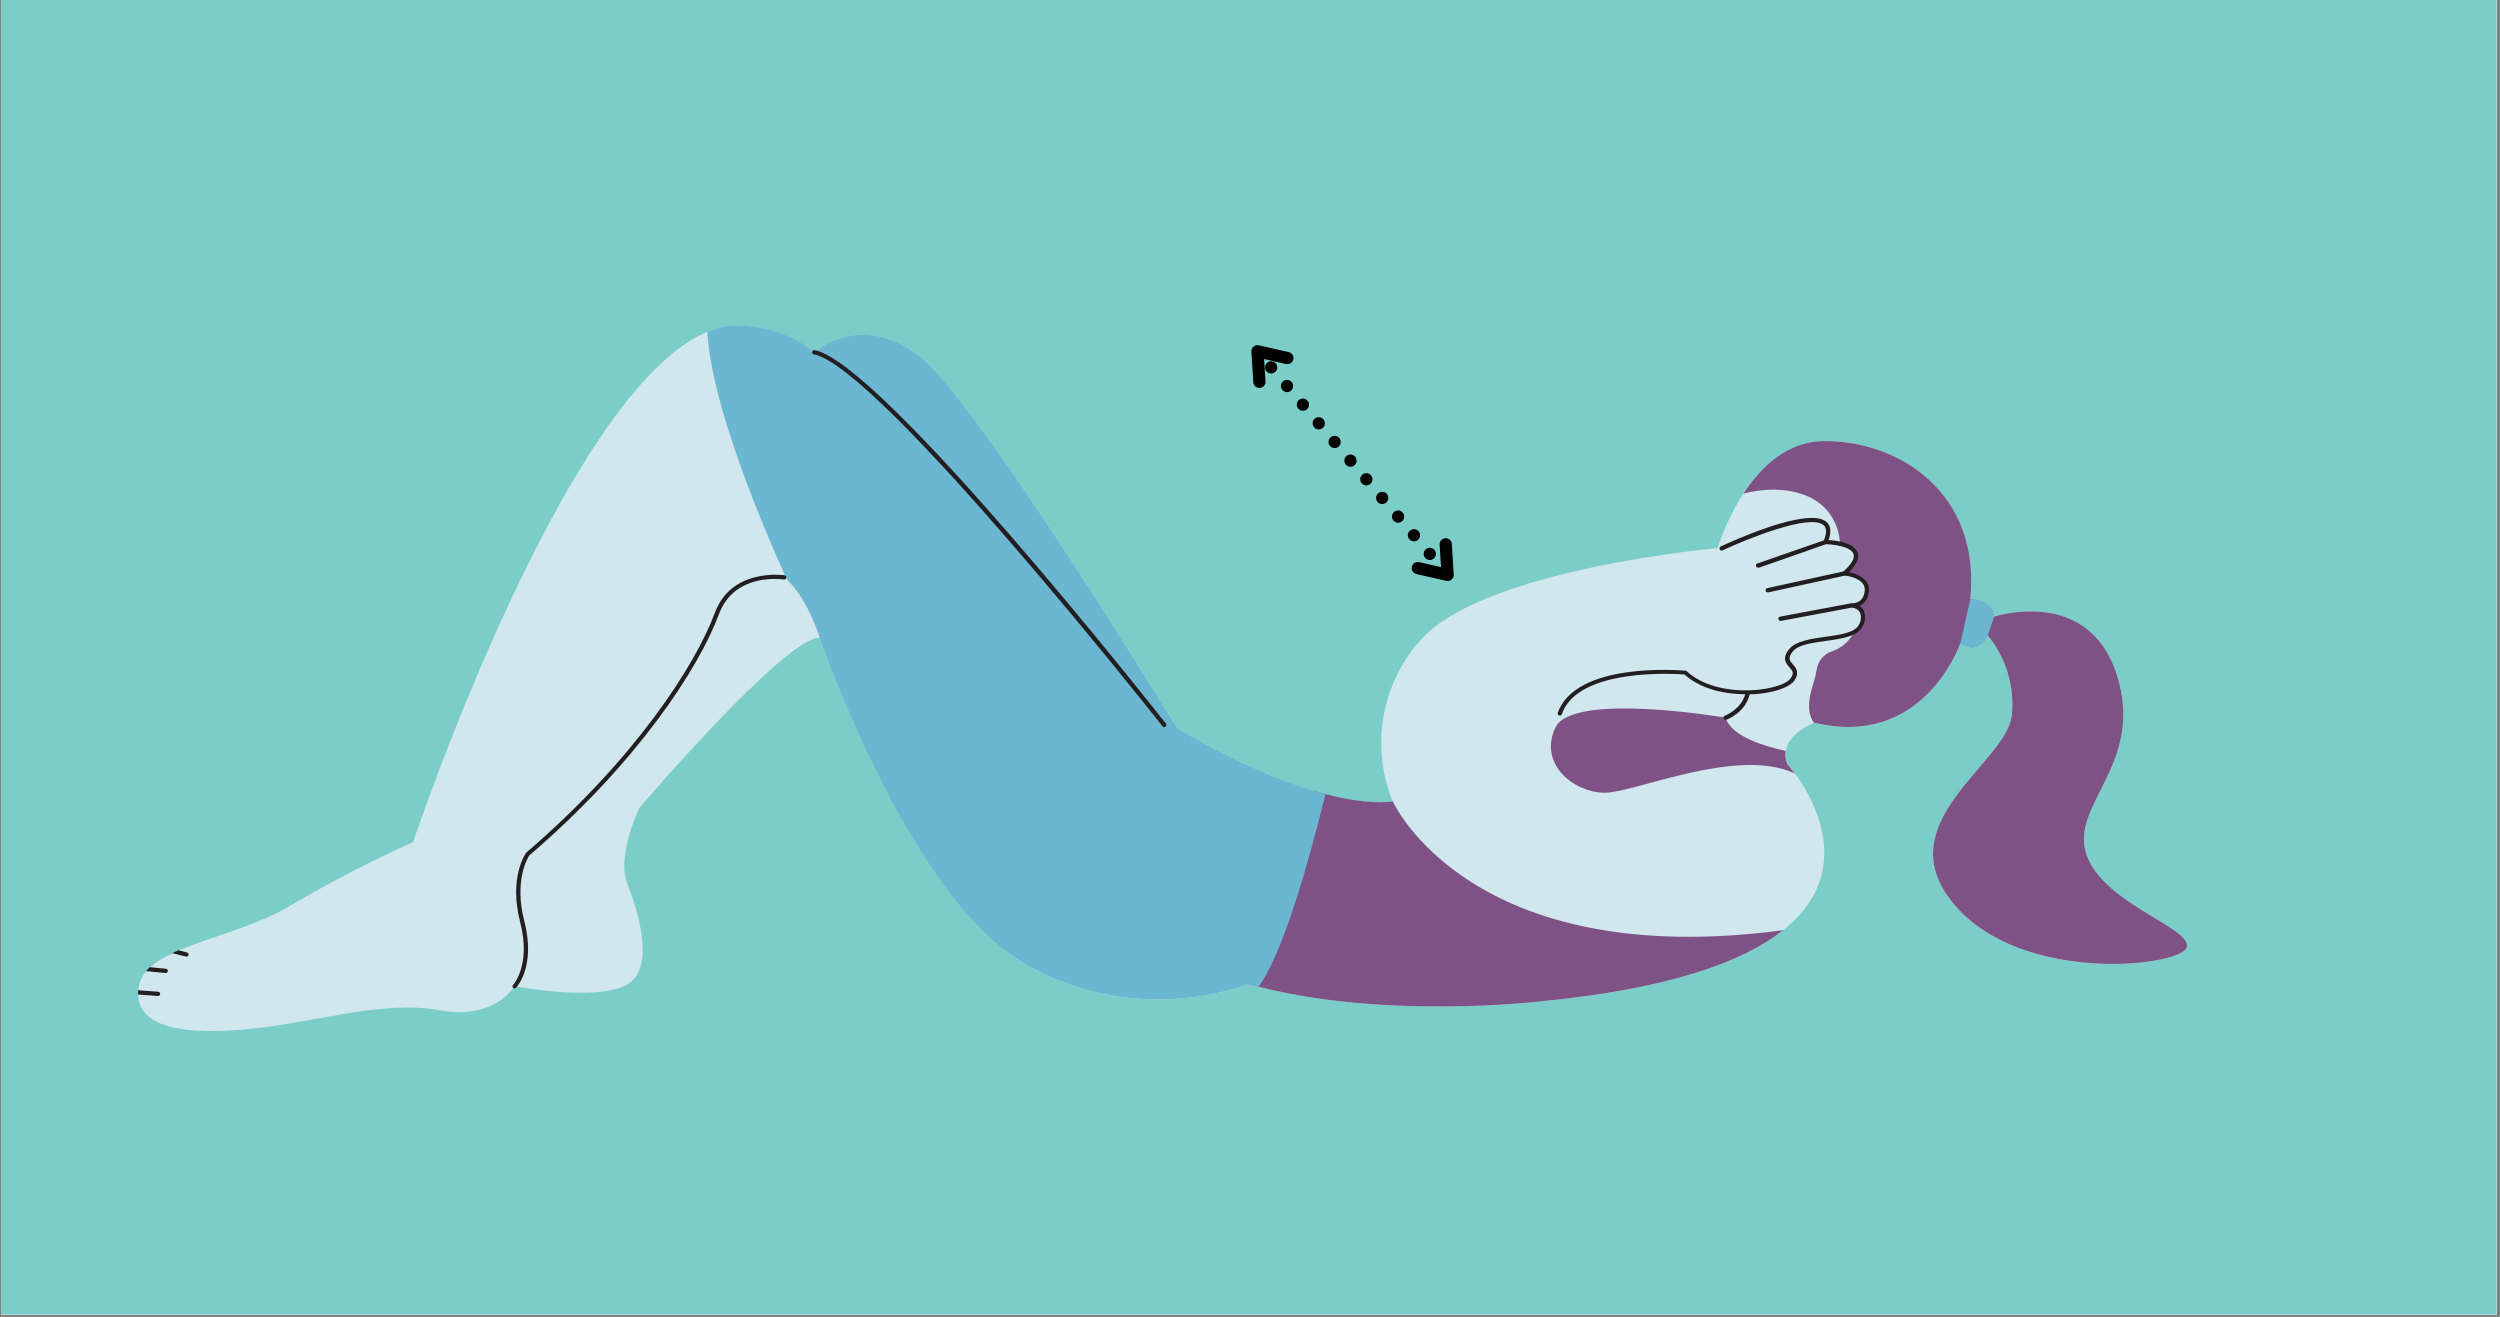
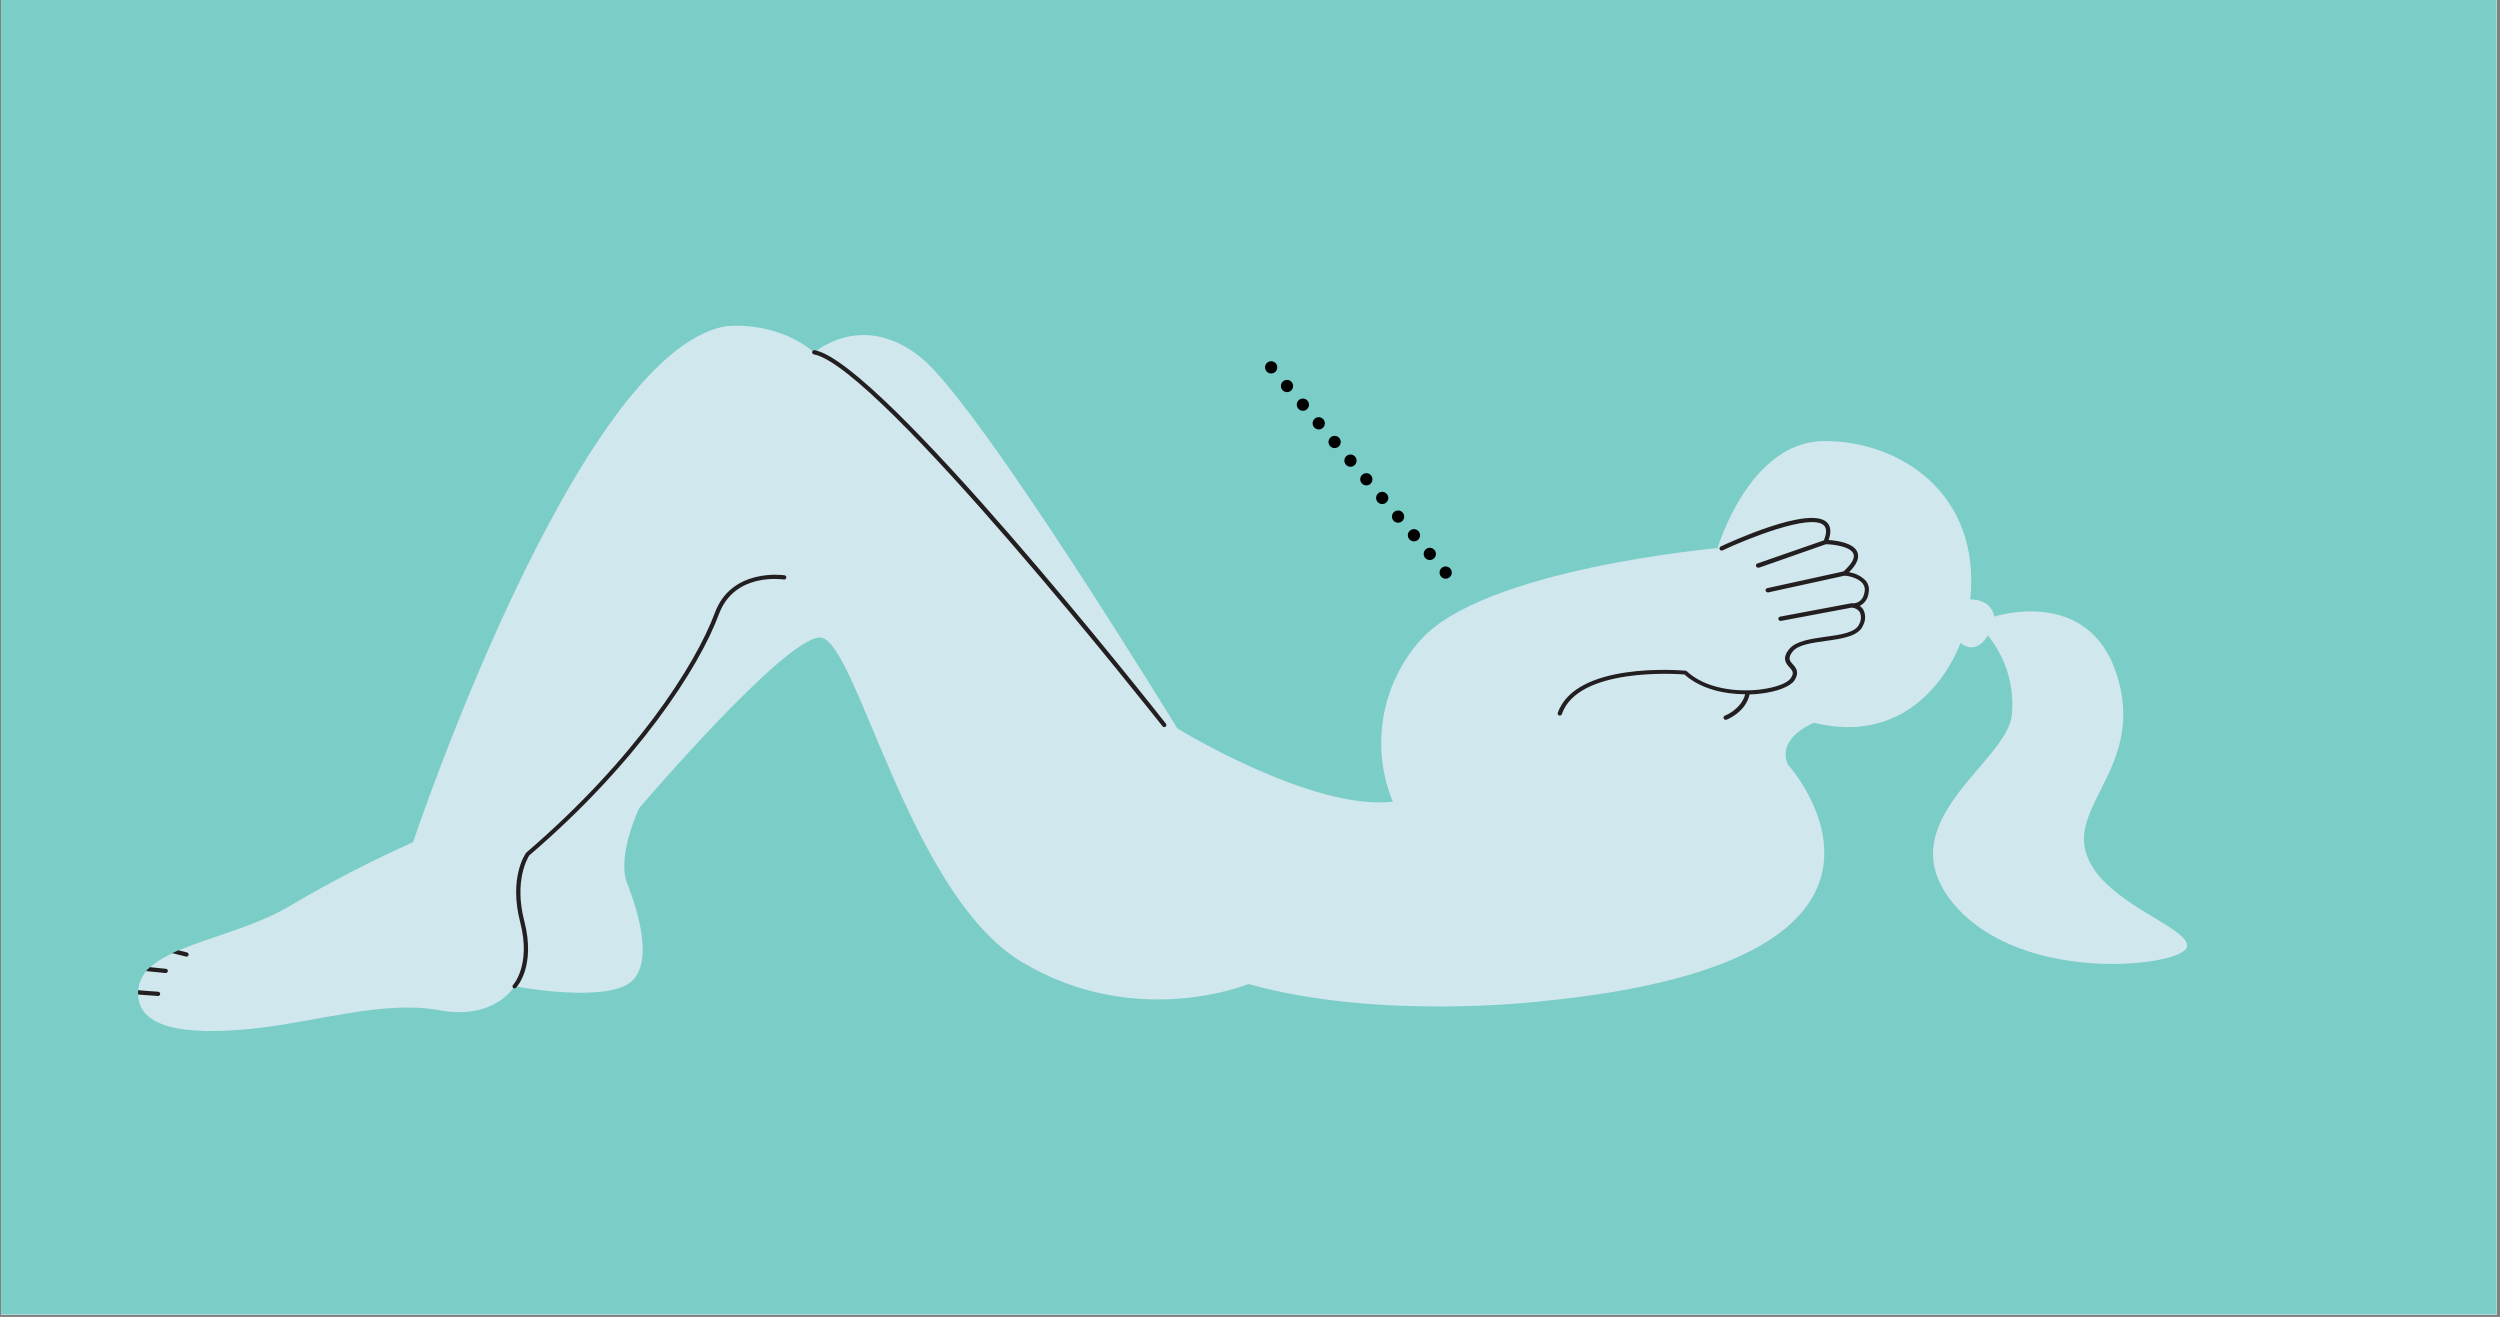
<svg xmlns="http://www.w3.org/2000/svg" width="532.5" zoomAndPan="magnify" viewBox="0 0 532.5 280.5" height="280.5" preserveAspectRatio="xMidYMid meet" version="1.0">
  <rect x="0" y="0" width="532.5" height="280.5" fill="#808080" stroke="none" />
  <defs>
    <clipPath id="clip-0">
      <path d="M 0.223 0 L 531.777 0 L 531.777 280 L 0.223 280 Z M 0.223 0 " clip-rule="nonzero" />
    </clipPath>
  </defs>
  <g clip-path="url(#clip-0)">
    <path fill="rgb(100%, 100%, 100%)" d="M 0.223 0 L 532.277 0 L 532.277 287.008 L 0.223 287.008 Z M 0.223 0 " fill-opacity="1" fill-rule="nonzero" />
    <path fill="rgb(100%, 100%, 100%)" d="M 0.223 0 L 532.277 0 L 532.277 280.266 L 0.223 280.266 Z M 0.223 0 " fill-opacity="1" fill-rule="nonzero" />
    <path fill="rgb(48.239%, 80.389%, 78.429%)" d="M 0.223 0 L 532.277 0 L 532.277 280.266 L 0.223 280.266 Z M 0.223 0 " fill-opacity="1" fill-rule="nonzero" />
  </g>
  <path fill="rgb(81.569%, 90.59%, 92.94%)" d="M 53.465 219.145 C 67.324 217.738 81.652 212.969 93.531 215.176 C 105.41 217.383 109.605 210.062 109.605 210.062 C 109.605 210.062 125.793 213.199 132.902 210.062 C 140.008 206.926 135.93 194.113 133.602 188.18 C 131.277 182.242 136.168 172.113 136.168 172.113 C 136.168 172.113 166.914 136.031 174.598 135.793 C 182.281 135.559 193.355 190.383 217.699 204.938 C 242.043 219.488 265.922 209.598 265.922 209.598 C 293.641 217.391 327.883 213.316 327.883 213.316 C 418.5 204.59 380.801 162.801 380.801 162.801 C 378.355 156.984 386.395 153.957 386.395 153.957 C 409.891 159.656 417.57 136.961 417.57 136.961 C 421.223 139.75 423.391 135.328 423.391 135.328 C 424.355 136.508 425.191 137.77 425.906 139.113 C 426.621 140.453 427.199 141.855 427.641 143.309 C 428.078 144.766 428.375 146.25 428.523 147.766 C 428.668 149.281 428.668 150.793 428.52 152.309 C 427.473 162.547 401.613 175.238 416.176 192.582 C 430.738 209.926 464.98 205.867 465.82 201.684 C 466.66 197.496 447.883 192.48 444.387 181.887 C 440.891 171.293 456.941 162.684 450.883 143.707 C 444.824 124.734 424.762 131.336 424.762 131.336 C 424.094 127.414 419.668 127.688 419.668 127.688 C 421.996 104.895 404.414 93.824 388.457 93.949 C 372.5 94.078 365.855 116.746 365.855 116.746 C 365.855 116.746 315.535 121.18 302.379 136.543 C 301.375 137.688 300.449 138.898 299.613 140.172 C 298.773 141.445 298.027 142.773 297.375 144.152 C 296.719 145.527 296.164 146.945 295.707 148.398 C 295.25 149.855 294.895 151.336 294.645 152.84 C 294.395 154.344 294.25 155.855 294.207 157.383 C 294.168 158.906 294.234 160.426 294.402 161.941 C 294.574 163.457 294.852 164.953 295.23 166.43 C 295.609 167.906 296.09 169.352 296.668 170.762 C 279.434 172.742 250.773 155.16 250.773 155.16 C 250.773 155.16 208.805 86.484 196.266 76.242 C 183.73 66.004 173.457 75.078 173.457 75.078 C 165.062 68.094 154.59 69.496 154.59 69.496 C 122.902 74.969 87.984 179.379 87.984 179.379 C 79.035 183.395 70.34 187.891 61.898 192.875 C 49.781 200.215 30.793 201.492 29.516 210.336 C 28.238 219.18 39.605 220.539 53.465 219.145 Z M 53.465 219.145 " fill-opacity="1" fill-rule="nonzero" />
-   <path fill="rgb(49.799%, 32.159%, 52.55%)" d="M 417.57 136.961 C 421.223 139.75 423.391 135.328 423.391 135.328 C 424.355 136.508 425.191 137.77 425.906 139.113 C 426.621 140.453 427.199 141.855 427.641 143.309 C 428.078 144.766 428.375 146.25 428.523 147.766 C 428.668 149.281 428.668 150.793 428.52 152.309 C 427.473 162.547 401.613 175.238 416.176 192.582 C 430.738 209.926 464.98 205.867 465.82 201.684 C 466.66 197.496 447.883 192.48 444.387 181.887 C 440.891 171.293 456.941 162.684 450.883 143.707 C 444.824 124.734 424.762 131.336 424.762 131.336 C 424.094 127.414 419.668 127.688 419.668 127.688 C 421.996 104.895 404.414 93.824 388.457 93.949 C 380.602 94.016 375.008 99.539 371.348 105.141 C 378.957 103.188 385.949 104.691 389.387 108.969 C 390.914 110.93 391.758 113.152 391.914 115.633 L 392.426 116.055 C 392.723 116.02 393.02 116.035 393.312 116.102 C 393.609 116.164 393.883 116.273 394.141 116.43 C 394.398 116.586 394.625 116.777 394.82 117.008 C 395.012 117.238 395.164 117.492 395.273 117.77 C 395.387 118.051 395.445 118.34 395.461 118.641 C 395.477 118.941 395.441 119.234 395.359 119.523 C 395.277 119.812 395.148 120.082 394.977 120.328 C 394.809 120.574 394.602 120.789 394.359 120.969 L 392.871 122.137 L 395.609 123.047 C 395.895 123.133 396.156 123.262 396.398 123.43 C 396.641 123.602 396.848 123.805 397.023 124.043 C 397.199 124.281 397.332 124.543 397.426 124.824 C 397.516 125.105 397.559 125.395 397.559 125.691 C 397.555 125.984 397.508 126.273 397.41 126.555 C 397.312 126.836 397.176 127.09 396.996 127.328 C 396.816 127.562 396.605 127.762 396.359 127.93 C 396.113 128.094 395.848 128.219 395.562 128.301 L 393.738 128.809 L 395.93 128.809 C 396.113 129.641 399.133 132.109 394.844 134.754 C 394.352 135.715 393.691 136.539 392.867 137.234 C 392.043 137.93 391.117 138.441 390.09 138.766 C 389.254 139.07 388.551 139.57 387.992 140.262 C 387.43 140.953 387.086 141.742 386.961 142.625 C 386.797 143.609 386.562 144.582 386.258 145.531 C 384.559 150.637 385.582 152.891 386.375 153.922 C 409.891 159.656 417.57 136.961 417.57 136.961 Z M 265.922 209.598 C 293.641 217.391 327.883 213.316 327.883 213.316 C 355.645 210.645 371.348 204.863 379.789 198.137 C 313 207.035 296.668 170.715 296.668 170.715 C 291.695 171.281 285.785 170.223 279.871 168.438 C 280.344 180.289 265.922 209.598 265.922 209.598 Z M 341.785 168.855 C 335.09 168.793 327.652 162.648 331.305 154.961 C 334.953 147.273 367.562 152.863 367.562 152.863 C 368.711 156.91 376.094 159.027 380.336 159.93 C 380.195 160.926 380.328 161.883 380.738 162.801 C 380.738 162.801 381.375 163.504 382.281 164.746 C 370.016 158.98 348.074 168.91 341.785 168.855 Z M 341.785 168.855 " fill-opacity="1" fill-rule="nonzero" />
-   <path fill="rgb(41.959%, 71.37%, 81.96%)" d="M 419.668 127.688 L 417.57 137.008 C 421.223 139.797 423.391 135.375 423.391 135.375 L 424.762 131.336 C 424.094 127.414 419.668 127.688 419.668 127.688 Z M 167.691 123.574 C 167.691 123.574 151.75 89.773 150.656 70.691 C 151.914 70.129 153.219 69.715 154.57 69.449 C 154.57 69.449 165.043 68.047 173.438 75.031 C 173.438 75.031 183.684 65.957 196.25 76.199 C 208.812 86.438 250.758 155.117 250.758 155.117 C 250.758 155.117 266.914 165.074 282.324 169.141 C 278.82 183.445 273.402 202.711 268.117 210.172 L 265.922 209.586 C 265.922 209.586 242.043 219.48 217.699 204.93 C 193.355 190.375 174.598 135.785 174.598 135.785 C 173.328 132.012 171.184 126.941 167.691 123.531 Z M 167.691 123.574 " fill-opacity="1" fill-rule="nonzero" />
  <path fill="rgb(13.73%, 12.16%, 12.549%)" d="M 40.164 203.414 C 40.191 203.293 40.172 203.18 40.109 203.07 C 40.043 202.965 39.949 202.898 39.824 202.867 L 38 202.41 C 37.547 202.602 37.09 202.812 36.66 203.012 L 39.605 203.75 L 39.727 203.75 C 39.957 203.75 40.102 203.637 40.164 203.414 Z M 29.406 210.918 L 33.695 211.238 C 33.82 211.246 33.926 211.297 34.008 211.391 C 34.09 211.484 34.125 211.598 34.113 211.723 C 34.105 211.84 34.062 211.941 33.977 212.023 C 33.891 212.105 33.785 212.148 33.668 212.148 L 29.414 211.84 C 29.395 211.531 29.391 211.227 29.406 210.918 Z M 35.746 206.844 C 35.734 206.961 35.688 207.059 35.598 207.137 C 35.512 207.215 35.41 207.254 35.293 207.254 L 35.246 207.254 L 31.113 206.844 C 31.363 206.547 31.633 206.27 31.914 206.004 L 35.336 206.352 C 35.461 206.359 35.566 206.414 35.645 206.512 C 35.727 206.605 35.762 206.719 35.746 206.844 Z M 247.625 154.707 C 247.023 153.938 187.234 78.113 173.348 75.477 C 173.223 75.457 173.125 75.395 173.055 75.289 C 172.984 75.188 172.965 75.07 172.992 74.949 C 173.016 74.824 173.078 74.73 173.18 74.656 C 173.285 74.586 173.398 74.562 173.52 74.586 C 187.734 77.266 245.875 151.004 248.34 154.141 C 248.414 154.238 248.449 154.352 248.434 154.473 C 248.418 154.598 248.363 154.699 248.266 154.777 C 248.184 154.844 248.09 154.879 247.98 154.879 C 247.836 154.879 247.715 154.82 247.625 154.707 Z M 109.605 210.516 C 109.734 210.512 109.844 210.465 109.934 210.371 C 110.109 210.188 114.16 205.812 111.68 196.211 C 109.434 187.566 112.426 182.688 112.746 182.195 C 135.82 162.445 148.922 142.188 153.129 130.832 C 156.457 121.844 166.652 123.41 167.008 123.438 C 167.133 123.445 167.242 123.406 167.336 123.324 C 167.43 123.238 167.48 123.137 167.488 123.012 C 167.5 122.887 167.465 122.777 167.383 122.68 C 167.301 122.586 167.195 122.535 167.07 122.527 C 166.969 122.527 155.848 120.879 152.27 130.516 C 148.102 141.777 135.082 161.898 112.125 181.578 L 112.051 181.66 C 111.898 181.867 108.34 186.945 110.812 196.477 C 113.156 205.512 109.332 209.742 109.289 209.789 C 109.199 209.875 109.156 209.984 109.156 210.105 C 109.156 210.23 109.199 210.336 109.289 210.426 C 109.383 210.5 109.488 210.531 109.605 210.516 Z M 332.105 152.406 C 332.156 152.418 332.203 152.418 332.254 152.406 C 332.473 152.41 332.613 152.305 332.68 152.098 C 336.094 142.188 356.805 143.508 358.793 143.664 C 362.215 146.754 367.27 147.859 371.73 147.875 C 370.875 151.078 367.445 152.434 367.406 152.434 C 367.289 152.477 367.203 152.555 367.148 152.672 C 367.098 152.785 367.09 152.898 367.133 153.02 C 367.211 153.211 367.355 153.309 367.562 153.309 C 367.617 153.32 367.672 153.32 367.727 153.309 C 367.891 153.246 371.812 151.734 372.672 147.902 C 373.492 147.902 374.277 147.848 375.027 147.738 C 378.602 147.309 381.359 146.227 382.234 144.914 C 383.363 143.199 382.5 142.176 381.859 141.484 C 381.223 140.789 380.711 140.172 381.859 138.75 C 383.008 137.324 385.992 136.926 388.867 136.523 C 392.336 136.039 395.918 135.547 396.84 133.195 C 397.125 132.66 397.27 132.09 397.27 131.48 C 397.27 130.875 397.125 130.305 396.84 129.766 C 396.648 129.488 396.414 129.254 396.129 129.066 C 396.672 128.781 397.113 128.387 397.453 127.875 C 397.789 127.363 397.98 126.805 398.027 126.191 C 398.203 125.273 398.004 124.449 397.426 123.711 C 396.438 122.699 395.242 122.094 393.84 121.891 C 395.5 120.211 396.086 118.844 395.645 117.66 C 394.879 115.59 391.086 115.125 389.496 115.023 C 390.09 113.328 389.961 112.059 389.121 111.25 C 385.398 107.676 368.438 115.496 366.512 116.398 C 366.398 116.453 366.32 116.539 366.277 116.66 C 366.234 116.781 366.238 116.895 366.293 117.012 C 366.348 117.125 366.434 117.203 366.555 117.246 C 366.672 117.289 366.789 117.285 366.906 117.23 C 371.969 114.84 385.719 109.25 388.484 111.906 C 389.105 112.496 389.105 113.574 388.484 115.098 L 374.395 119.992 C 374.27 120.012 374.172 120.074 374.094 120.18 C 374.02 120.281 373.992 120.395 374.016 120.52 C 374.035 120.648 374.094 120.746 374.199 120.82 C 374.301 120.898 374.418 120.926 374.543 120.906 C 374.594 120.914 374.645 120.914 374.699 120.906 L 388.914 115.926 C 390.418 115.926 394.203 116.391 394.797 117.988 C 395.125 118.898 394.379 120.164 392.664 121.715 L 376.477 125.262 C 376.352 125.277 376.246 125.332 376.168 125.43 C 376.086 125.527 376.055 125.637 376.066 125.766 C 376.078 125.891 376.133 125.992 376.23 126.074 C 376.328 126.152 376.441 126.188 376.566 126.176 L 376.668 126.176 L 392.91 122.617 C 393.309 122.617 395.719 122.965 396.742 124.27 C 397.152 124.793 397.293 125.383 397.16 126.039 C 396.785 128.418 395.07 128.527 394.57 128.5 L 394.406 128.5 C 394.371 128.496 394.34 128.496 394.305 128.5 L 379.203 131.336 C 379.078 131.348 378.977 131.402 378.895 131.496 C 378.812 131.594 378.777 131.707 378.789 131.832 C 378.801 131.957 378.855 132.062 378.953 132.145 C 379.051 132.223 379.16 132.258 379.285 132.246 L 379.379 132.246 L 394.422 129.422 C 395.121 129.473 395.684 129.777 396.113 130.332 C 396.305 130.746 396.391 131.18 396.375 131.633 C 396.359 132.09 396.242 132.516 396.02 132.914 C 395.289 134.738 391.969 135.23 388.723 135.648 C 385.672 136.078 382.527 136.559 381.141 138.203 C 379.461 140.227 380.418 141.32 381.141 142.121 C 381.859 142.926 382.188 143.316 381.43 144.449 C 380.672 145.578 378.09 146.48 374.879 146.871 C 370 147.457 363.328 146.734 359.258 142.961 L 359.141 142.859 L 358.984 142.859 C 358.074 142.777 335.582 140.863 331.785 151.898 C 331.77 152.008 331.793 152.113 331.852 152.211 C 331.914 152.309 331.996 152.371 332.105 152.406 Z M 332.105 152.406 " fill-opacity="1" fill-rule="nonzero" />
  <path fill="rgb(0%, 0%, 0%)" d="M 307.082 120.961 C 307.215 120.852 307.359 120.77 307.527 120.715 C 307.691 120.66 307.859 120.641 308.031 120.656 C 308.203 120.672 308.367 120.719 308.52 120.797 C 308.672 120.875 308.805 120.98 308.918 121.113 C 309.031 121.242 309.113 121.391 309.168 121.555 C 309.219 121.719 309.238 121.891 309.227 122.062 C 309.211 122.234 309.164 122.398 309.086 122.551 C 309.008 122.703 308.902 122.836 308.77 122.949 C 308.641 123.062 308.492 123.145 308.328 123.195 C 308.164 123.25 307.996 123.27 307.82 123.254 C 307.648 123.242 307.488 123.195 307.332 123.113 C 307.18 123.035 307.047 122.93 306.934 122.801 C 306.82 122.668 306.738 122.52 306.688 122.355 C 306.633 122.191 306.613 122.023 306.629 121.848 C 306.641 121.676 306.688 121.516 306.766 121.359 C 306.844 121.207 306.949 121.074 307.082 120.961 Z M 303.703 116.988 C 303.836 116.875 303.98 116.793 304.148 116.742 C 304.312 116.688 304.48 116.668 304.652 116.684 C 304.824 116.695 304.988 116.742 305.141 116.82 C 305.293 116.902 305.426 117.008 305.539 117.137 C 305.652 117.27 305.734 117.418 305.789 117.582 C 305.84 117.746 305.859 117.914 305.848 118.086 C 305.832 118.262 305.785 118.422 305.707 118.578 C 305.629 118.73 305.523 118.863 305.391 118.977 C 305.262 119.086 305.113 119.168 304.949 119.223 C 304.785 119.273 304.617 119.293 304.441 119.281 C 304.27 119.266 304.109 119.219 303.953 119.141 C 303.801 119.062 303.668 118.957 303.555 118.824 C 303.441 118.695 303.359 118.547 303.309 118.383 C 303.254 118.215 303.234 118.047 303.25 117.875 C 303.262 117.703 303.309 117.539 303.387 117.387 C 303.465 117.234 303.57 117.102 303.703 116.988 Z M 300.324 113.016 C 300.453 112.902 300.602 112.82 300.766 112.766 C 300.934 112.715 301.102 112.695 301.273 112.707 C 301.445 112.723 301.609 112.77 301.762 112.848 C 301.914 112.926 302.047 113.031 302.16 113.164 C 302.273 113.297 302.355 113.445 302.406 113.609 C 302.461 113.773 302.48 113.941 302.469 114.113 C 302.453 114.285 302.406 114.449 302.328 114.602 C 302.25 114.758 302.145 114.891 302.012 115 C 301.883 115.113 301.734 115.195 301.57 115.25 C 301.406 115.301 301.234 115.32 301.062 115.309 C 300.891 115.293 300.73 115.246 300.574 115.168 C 300.422 115.09 300.289 114.984 300.176 114.852 C 300.062 114.719 299.98 114.57 299.93 114.406 C 299.875 114.242 299.855 114.074 299.871 113.902 C 299.883 113.73 299.93 113.566 300.008 113.414 C 300.086 113.258 300.191 113.125 300.324 113.016 Z M 296.945 109.039 C 297.074 108.93 297.223 108.848 297.387 108.793 C 297.555 108.742 297.723 108.723 297.895 108.734 C 298.066 108.75 298.23 108.797 298.383 108.875 C 298.535 108.953 298.668 109.059 298.781 109.191 C 298.895 109.324 298.977 109.469 299.027 109.637 C 299.082 109.801 299.102 109.969 299.09 110.141 C 299.074 110.312 299.027 110.477 298.949 110.629 C 298.871 110.781 298.766 110.914 298.633 111.027 C 298.504 111.141 298.355 111.223 298.191 111.273 C 298.027 111.328 297.855 111.348 297.684 111.332 C 297.512 111.32 297.352 111.273 297.195 111.195 C 297.043 111.113 296.91 111.012 296.797 110.879 C 296.684 110.746 296.602 110.598 296.551 110.434 C 296.496 110.27 296.477 110.102 296.488 109.93 C 296.504 109.758 296.551 109.594 296.629 109.441 C 296.707 109.285 296.812 109.152 296.945 109.039 Z M 293.566 105.066 C 293.695 104.957 293.844 104.871 294.008 104.82 C 294.172 104.766 294.344 104.746 294.516 104.762 C 294.688 104.777 294.848 104.82 295.004 104.902 C 295.156 104.98 295.289 105.086 295.402 105.219 C 295.516 105.348 295.598 105.496 295.648 105.66 C 295.703 105.824 295.723 105.996 295.707 106.168 C 295.695 106.34 295.648 106.5 295.57 106.656 C 295.492 106.809 295.387 106.941 295.254 107.055 C 295.125 107.168 294.977 107.25 294.812 107.301 C 294.645 107.355 294.477 107.375 294.305 107.359 C 294.133 107.348 293.969 107.301 293.816 107.219 C 293.664 107.141 293.531 107.035 293.418 106.906 C 293.305 106.773 293.223 106.625 293.172 106.461 C 293.117 106.297 293.098 106.129 293.109 105.953 C 293.125 105.781 293.172 105.621 293.25 105.465 C 293.328 105.312 293.434 105.18 293.566 105.066 Z M 290.188 101.094 C 290.316 100.98 290.465 100.898 290.629 100.848 C 290.793 100.793 290.965 100.773 291.137 100.789 C 291.309 100.801 291.469 100.848 291.625 100.926 C 291.777 101.008 291.91 101.113 292.023 101.242 C 292.137 101.375 292.219 101.523 292.27 101.688 C 292.324 101.852 292.344 102.02 292.328 102.191 C 292.316 102.363 292.27 102.527 292.191 102.684 C 292.113 102.836 292.008 102.969 291.875 103.082 C 291.746 103.191 291.598 103.273 291.434 103.328 C 291.266 103.379 291.098 103.398 290.926 103.387 C 290.754 103.371 290.59 103.324 290.438 103.246 C 290.285 103.168 290.152 103.062 290.039 102.93 C 289.926 102.801 289.844 102.652 289.793 102.488 C 289.738 102.32 289.719 102.152 289.73 101.98 C 289.746 101.809 289.793 101.645 289.871 101.492 C 289.949 101.34 290.055 101.207 290.188 101.094 Z M 286.809 97.121 C 286.938 97.008 287.086 96.926 287.25 96.871 C 287.414 96.82 287.582 96.801 287.758 96.812 C 287.93 96.828 288.09 96.875 288.246 96.953 C 288.398 97.031 288.531 97.137 288.645 97.27 C 288.758 97.402 288.84 97.551 288.891 97.715 C 288.945 97.879 288.965 98.047 288.949 98.219 C 288.938 98.391 288.891 98.555 288.812 98.707 C 288.734 98.863 288.629 98.996 288.496 99.105 C 288.363 99.219 288.219 99.301 288.051 99.355 C 287.887 99.406 287.719 99.426 287.547 99.414 C 287.375 99.398 287.211 99.352 287.059 99.273 C 286.906 99.195 286.773 99.09 286.66 98.957 C 286.547 98.824 286.465 98.676 286.41 98.512 C 286.359 98.348 286.34 98.18 286.352 98.008 C 286.367 97.836 286.414 97.672 286.492 97.52 C 286.57 97.363 286.676 97.23 286.809 97.121 Z M 283.43 93.145 C 283.559 93.035 283.707 92.953 283.871 92.898 C 284.035 92.848 284.203 92.828 284.379 92.84 C 284.551 92.855 284.711 92.902 284.867 92.98 C 285.02 93.059 285.152 93.164 285.266 93.297 C 285.379 93.43 285.461 93.574 285.512 93.742 C 285.566 93.906 285.586 94.074 285.57 94.246 C 285.559 94.418 285.512 94.582 285.434 94.734 C 285.355 94.887 285.25 95.02 285.117 95.133 C 284.984 95.246 284.84 95.328 284.672 95.379 C 284.508 95.434 284.34 95.453 284.168 95.438 C 283.996 95.426 283.832 95.379 283.68 95.301 C 283.527 95.219 283.395 95.113 283.281 94.984 C 283.168 94.852 283.086 94.703 283.031 94.539 C 282.98 94.375 282.961 94.207 282.973 94.035 C 282.988 93.863 283.035 93.699 283.113 93.543 C 283.191 93.391 283.297 93.258 283.43 93.145 Z M 280.051 89.172 C 280.18 89.062 280.328 88.977 280.492 88.926 C 280.656 88.871 280.824 88.852 280.996 88.867 C 281.172 88.883 281.332 88.926 281.488 89.008 C 281.641 89.086 281.773 89.191 281.887 89.324 C 281.996 89.453 282.082 89.602 282.133 89.766 C 282.188 89.93 282.207 90.102 282.191 90.273 C 282.18 90.445 282.133 90.605 282.055 90.762 C 281.977 90.914 281.871 91.047 281.738 91.16 C 281.605 91.27 281.457 91.355 281.293 91.406 C 281.129 91.461 280.961 91.48 280.789 91.465 C 280.617 91.449 280.453 91.406 280.301 91.324 C 280.145 91.246 280.012 91.141 279.902 91.012 C 279.789 90.879 279.707 90.73 279.652 90.566 C 279.602 90.402 279.582 90.234 279.594 90.059 C 279.609 89.887 279.656 89.727 279.734 89.57 C 279.812 89.418 279.918 89.285 280.051 89.172 Z M 276.668 85.199 C 276.801 85.086 276.949 85.004 277.113 84.953 C 277.277 84.898 277.445 84.879 277.617 84.895 C 277.793 84.906 277.953 84.953 278.109 85.031 C 278.262 85.113 278.395 85.219 278.508 85.348 C 278.617 85.48 278.703 85.629 278.754 85.793 C 278.809 85.957 278.828 86.125 278.812 86.297 C 278.801 86.469 278.754 86.633 278.676 86.789 C 278.598 86.941 278.492 87.074 278.359 87.188 C 278.227 87.297 278.078 87.379 277.914 87.434 C 277.75 87.484 277.582 87.504 277.41 87.492 C 277.238 87.477 277.074 87.43 276.922 87.352 C 276.766 87.273 276.633 87.168 276.523 87.035 C 276.41 86.906 276.328 86.758 276.273 86.59 C 276.223 86.426 276.203 86.258 276.215 86.086 C 276.23 85.914 276.277 85.75 276.355 85.598 C 276.434 85.445 276.539 85.312 276.668 85.199 Z M 273.289 81.227 C 273.422 81.113 273.57 81.031 273.734 80.977 C 273.898 80.926 274.066 80.906 274.238 80.918 C 274.41 80.934 274.574 80.98 274.73 81.059 C 274.883 81.137 275.016 81.242 275.129 81.375 C 275.238 81.508 275.324 81.656 275.375 81.82 C 275.43 81.984 275.449 82.152 275.434 82.324 C 275.422 82.496 275.375 82.66 275.297 82.812 C 275.219 82.969 275.113 83.102 274.98 83.211 C 274.848 83.324 274.699 83.406 274.535 83.461 C 274.371 83.512 274.203 83.531 274.031 83.52 C 273.859 83.504 273.695 83.457 273.543 83.379 C 273.387 83.301 273.254 83.195 273.145 83.062 C 273.031 82.93 272.949 82.781 272.895 82.617 C 272.844 82.453 272.824 82.285 272.836 82.113 C 272.852 81.941 272.898 81.777 272.977 81.625 C 273.055 81.469 273.16 81.336 273.289 81.227 Z M 269.91 77.25 C 270.043 77.141 270.191 77.059 270.355 77.004 C 270.52 76.953 270.688 76.934 270.859 76.945 C 271.031 76.961 271.195 77.008 271.352 77.086 C 271.504 77.164 271.637 77.27 271.75 77.402 C 271.859 77.531 271.941 77.68 271.996 77.848 C 272.051 78.012 272.07 78.18 272.055 78.352 C 272.043 78.523 271.996 78.688 271.918 78.84 C 271.836 78.992 271.734 79.125 271.602 79.238 C 271.469 79.352 271.32 79.434 271.156 79.484 C 270.992 79.539 270.824 79.559 270.652 79.543 C 270.48 79.531 270.316 79.484 270.164 79.406 C 270.008 79.324 269.875 79.219 269.766 79.09 C 269.652 78.957 269.57 78.809 269.516 78.645 C 269.465 78.48 269.445 78.312 269.457 78.141 C 269.473 77.969 269.516 77.805 269.598 77.648 C 269.676 77.496 269.781 77.363 269.91 77.25 Z M 269.91 77.25 " fill-opacity="1" fill-rule="nonzero" />
-   <path stroke-linecap="round" transform="matrix(-1.69, -1.987, 1.984, -1.687, 309.194, 123.445)" fill="none" stroke-linejoin="round" d="M 2.501 -1.5 L 0.5 -0.001 L 2.501 1.5 " stroke="rgb(0%, 0%, 0%)" stroke-width="1" stroke-opacity="1" stroke-miterlimit="4" />
-   <path stroke-linecap="round" transform="matrix(-1.69, -1.987, 1.984, -1.687, 267.002, 73.83)" fill="none" stroke-linejoin="round" d="M -2.5 -1.5 L -0.5 0 L -2.5 1.5 " stroke="rgb(0%, 0%, 0%)" stroke-width="1" stroke-opacity="1" stroke-miterlimit="4" />
</svg>